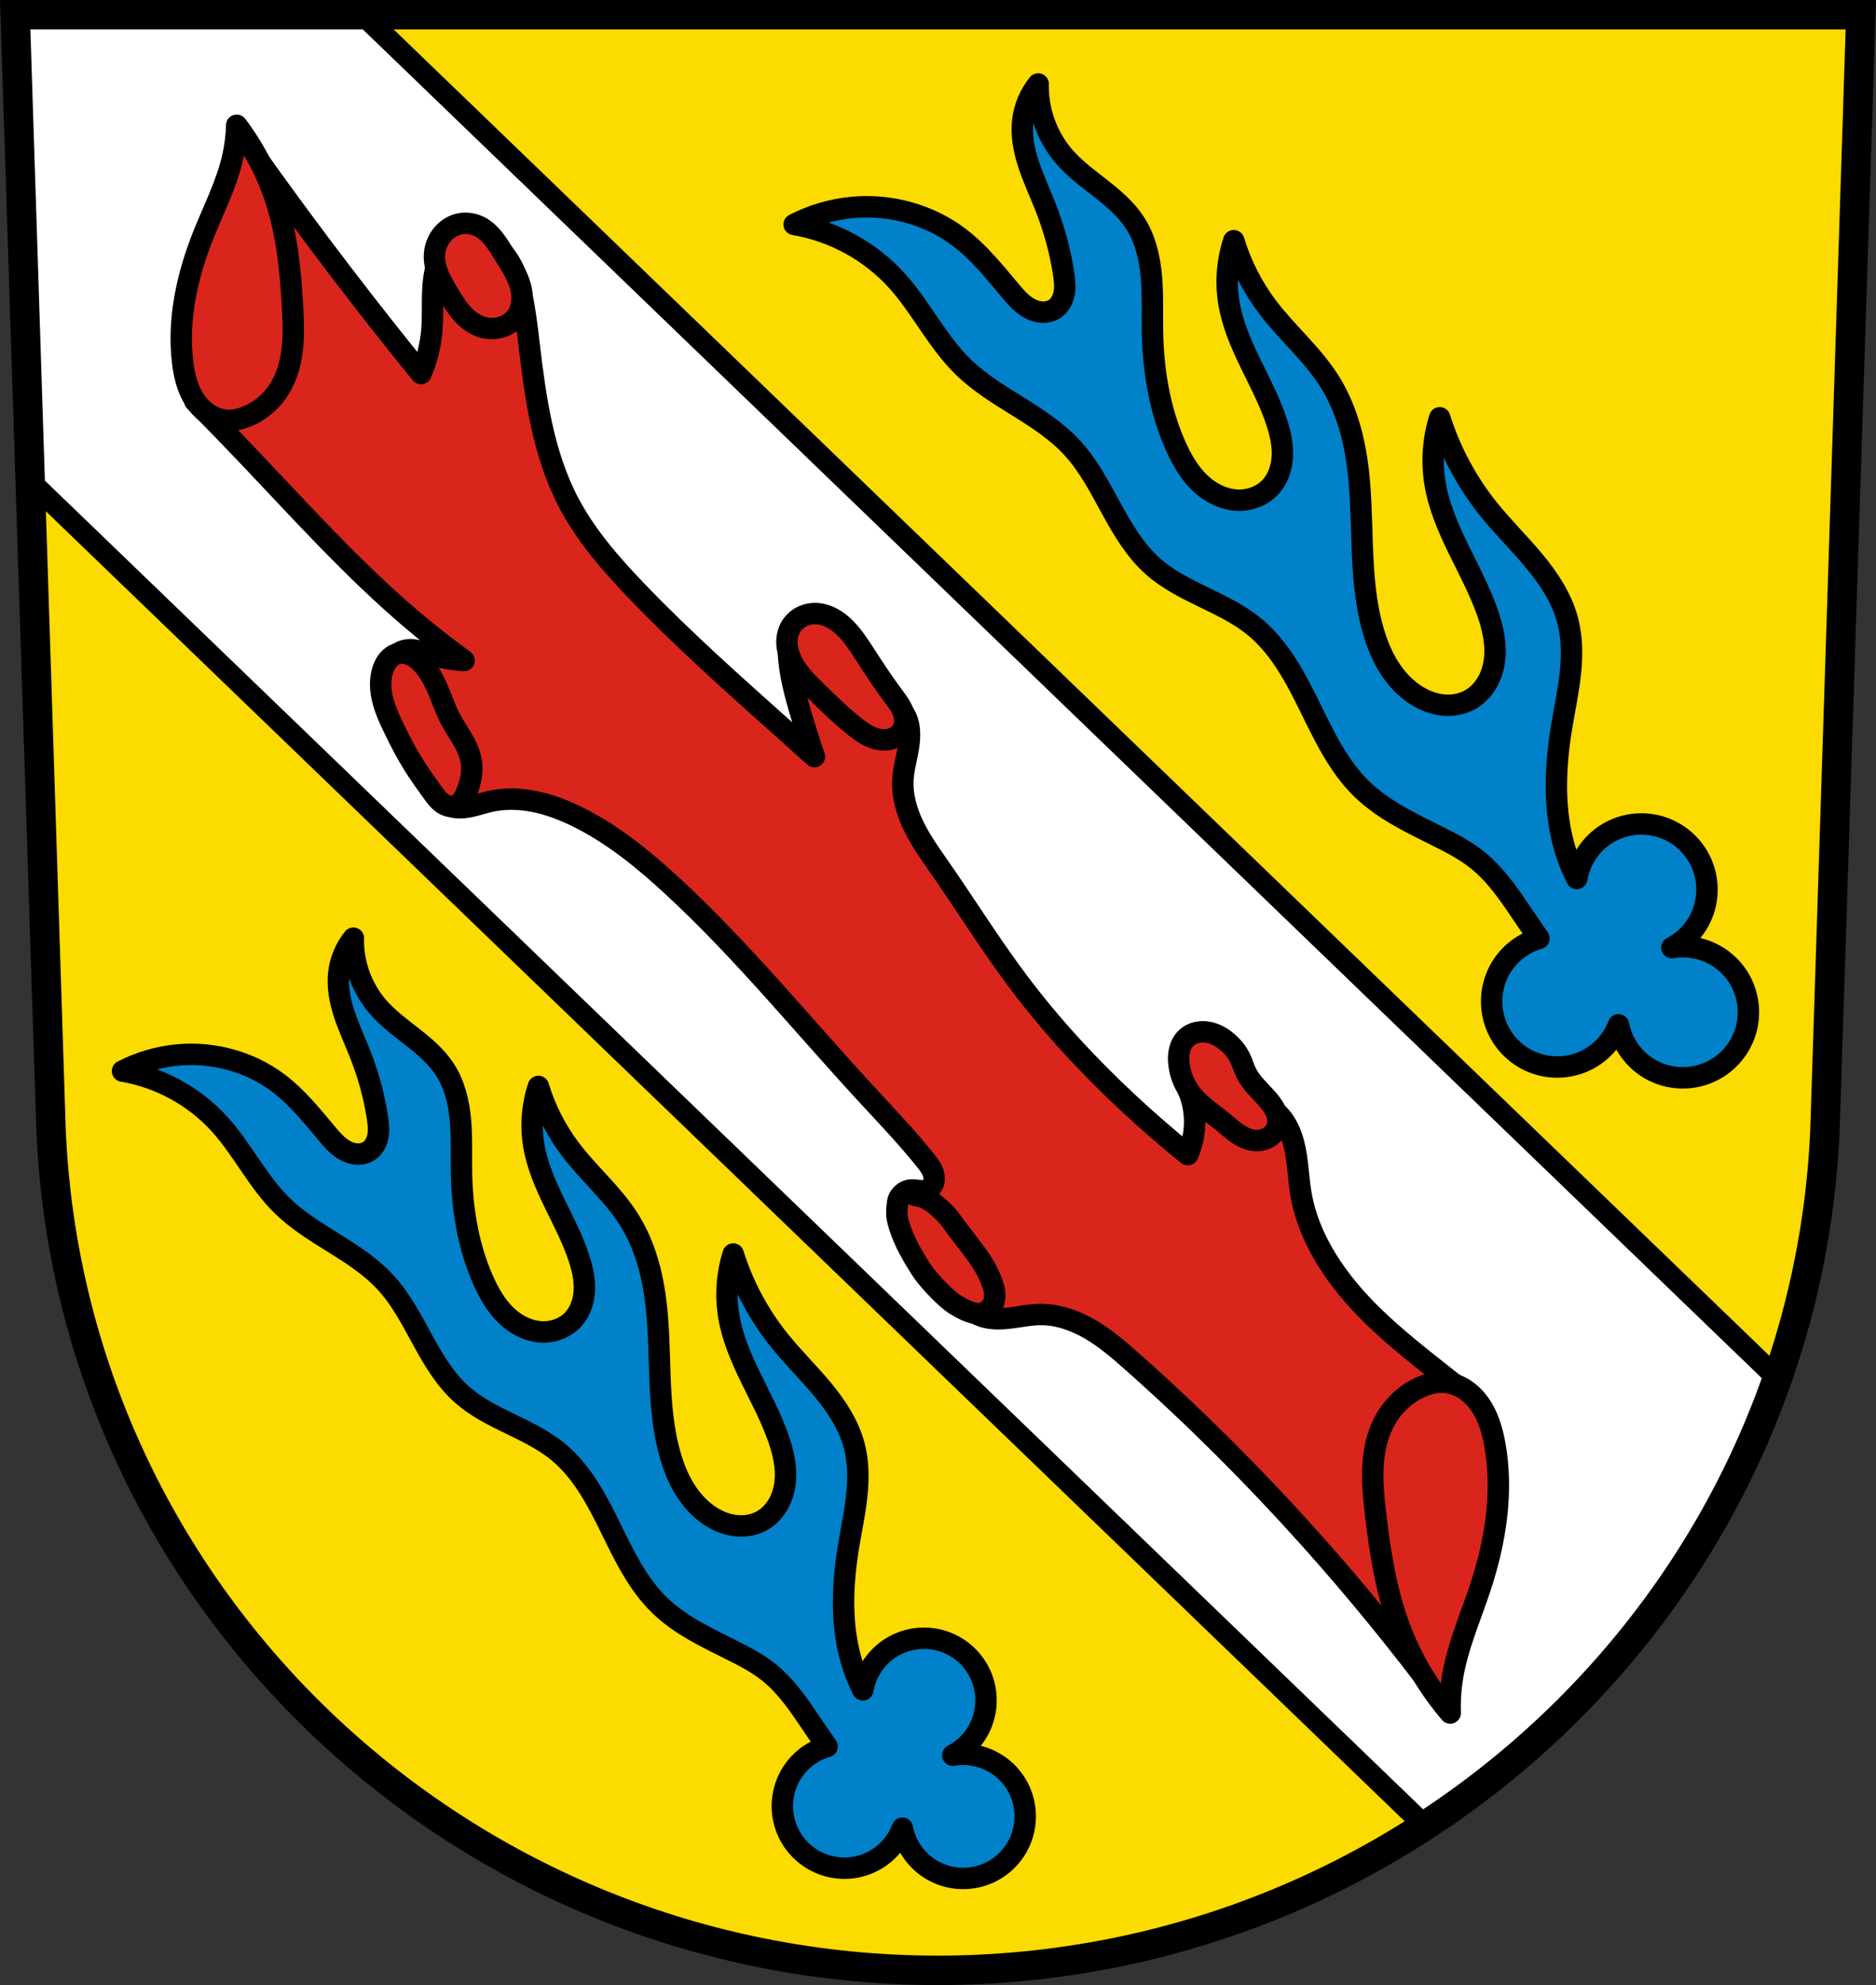
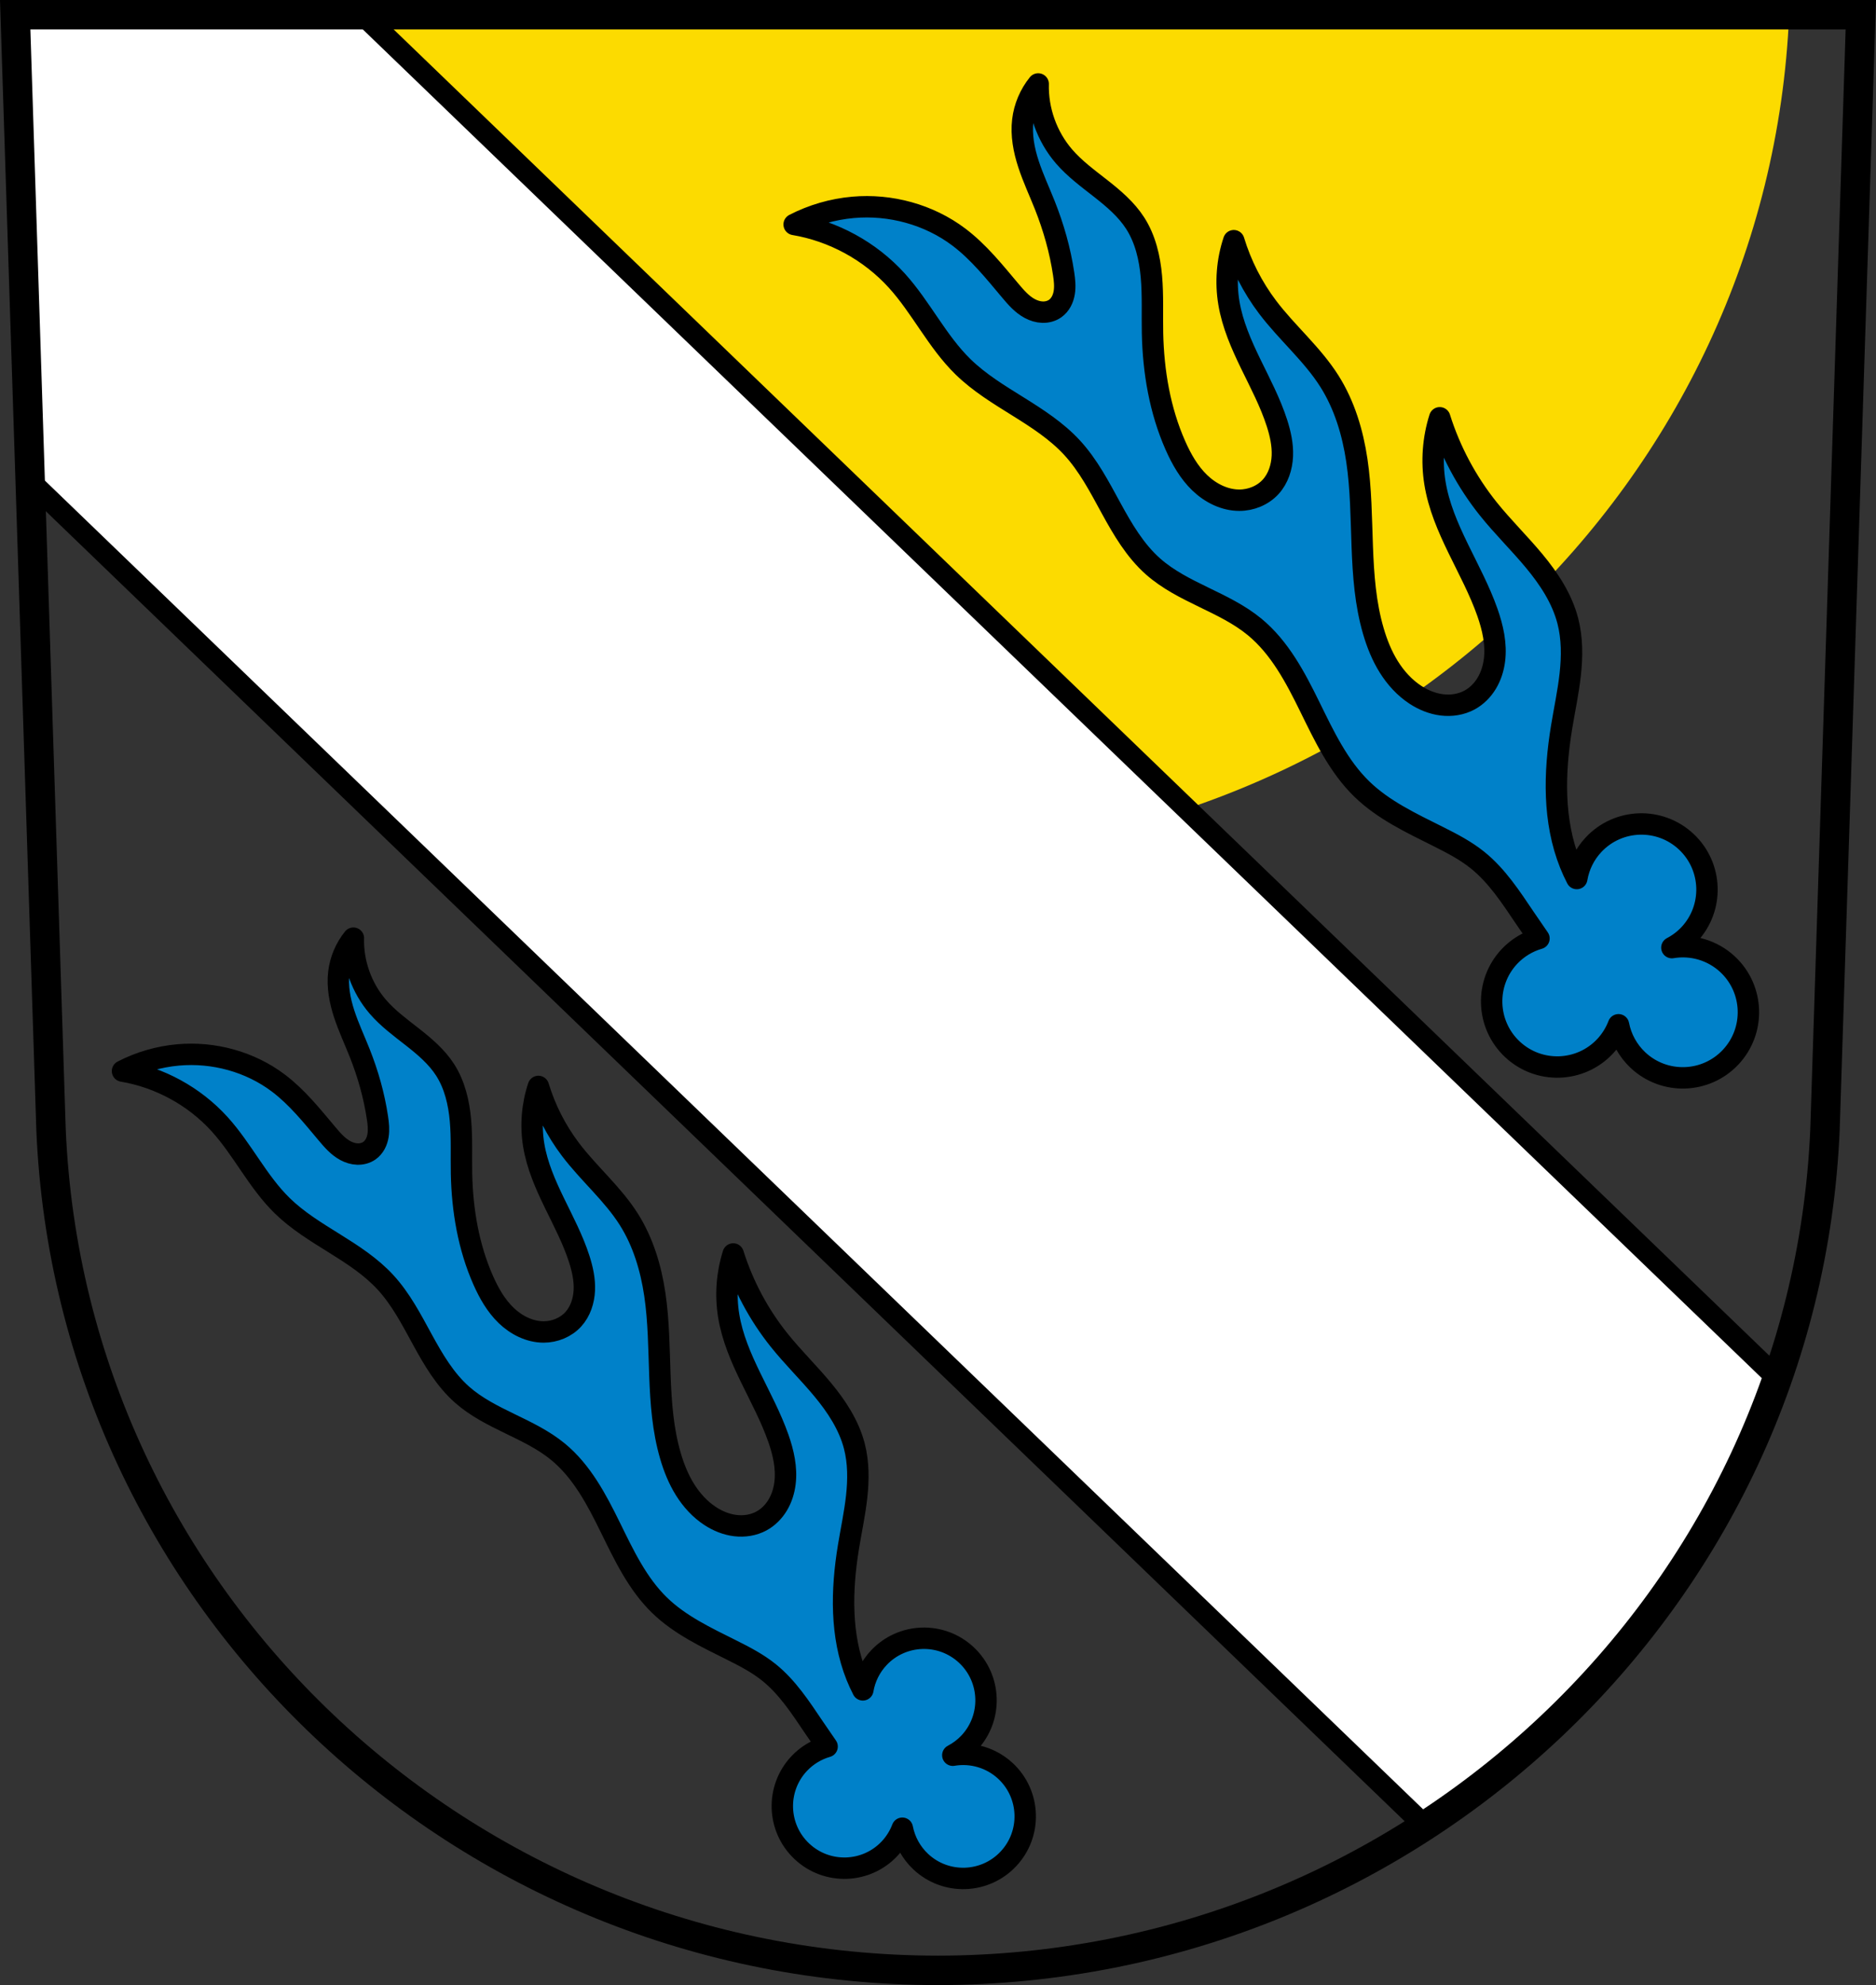
<svg xmlns="http://www.w3.org/2000/svg" version="1.1" viewBox="0 0 701.33 741.77">
  <rect x="0" y="0" width="701.33" height="741.77" fill="#333333" stroke="none" />
  <g transform="translate(-13.875-28.906)">
    <g fill-rule="evenodd">
-       <path d="m19.555 34.406l13.398 416.62c7.415 175.25 153.92 314.05 331.59 314.14 177.51-.215 324.07-139.06 331.59-314.14l13.398-416.62h-344.98z" fill="#fcdb00" />
+       <path d="m19.555 34.406c7.415 175.25 153.92 314.05 331.59 314.14 177.51-.215 324.07-139.06 331.59-314.14l13.398-416.62h-344.98z" fill="#fcdb00" />
      <path transform="translate(13.875 28.906)" d="m388.12 31.373c-3.142 3.877-5.161 8.651-5.756 13.605-0.659 5.491 0.406 11.07 2.125 16.322 1.719 5.257 4.083 10.277 6.123 15.418 3.269 8.238 5.712 16.818 7.02 25.584 0.348 2.331 0.614 4.712 0.23 7.04-0.192 1.163-0.547 2.304-1.113 3.338s-1.345 1.957-2.311 2.633c-1.358 0.95-3.05 1.378-4.707 1.328s-3.28-0.56-4.742-1.342c-2.924-1.563-5.153-4.137-7.287-6.674-5.972-7.099-11.825-14.442-19.23-20.03-11.193-8.445-25.624-12.362-39.59-11.11-7.651 0.684-15.167 2.866-21.994 6.387 14.641 2.457 28.386 9.967 38.36 20.961 9.121 10.05 15.07 22.763 24.785 32.24 6.06 5.914 13.379 10.35 20.568 14.83s14.404 9.124 20.15 15.346c6.113 6.617 10.307 14.734 14.629 22.639 4.322 7.904 8.962 15.848 15.713 21.813 5.522 4.879 12.21 8.209 18.84 11.426 6.63 3.216 13.363 6.42 19.06 11.1 9.432 7.75 15.289 18.918 20.67 29.875s10.719 22.282 19.484 30.777c8.05 7.802 18.417 12.658 28.445 17.668 5.131 2.564 10.265 5.228 14.74 8.816 7.302 5.856 12.494 13.87 17.732 21.627 1.738 2.573 3.498 5.13 5.273 7.678-4.226 1.218-8.05 3.549-11.06 6.75-9.264 9.88-8.764 25.399 1.117 34.662 9.88 9.262 25.399 8.763 34.662-1.117 2.171-2.331 3.875-5.058 5.01-8.04 0.978 5.056 3.521 9.675 7.271 13.203 9.88 9.264 25.401 8.765 34.664-1.115s8.763-25.4-1.117-34.662c-5.596-5.229-13.315-7.543-20.865-6.256 2.423-1.263 4.618-2.923 6.494-4.91 9.264-9.88 8.764-25.399-1.117-34.662-9.88-9.262-25.399-8.761-34.662 1.119-3.285 3.504-5.459 7.9-6.266 12.635-0.918-1.776-1.755-3.595-2.498-5.451-6.408-16.01-5.981-33.98-3.191-51 1.084-6.616 2.51-13.18 3.246-19.844 0.736-6.663 0.767-13.489-0.914-19.979-2.168-8.37-7.07-15.78-12.596-22.43s-11.746-12.709-17.15-19.459c-8.07-10.09-14.251-21.679-18.13-34-2.483 7.819-3.105 16.222-1.799 24.32 2.781 17.244 13.837 31.929 19.629 48.41 2.01 5.732 3.399 11.842 2.633 17.869-0.383 3.01-1.314 5.973-2.877 8.578s-3.772 4.845-6.445 6.289c-3.123 1.687-6.8 2.242-10.324 1.814s-6.899-1.808-9.873-3.746c-4.065-2.648-7.401-6.326-9.973-10.439s-4.398-8.659-5.762-13.314c-6.02-20.554-3.044-42.627-6.186-63.813-1.543-10.407-4.63-20.713-10.246-29.609-6.416-10.164-15.832-18.07-23.09-27.648-5.651-7.46-9.965-15.928-12.676-24.885-2.491 7.46-3.125 15.532-1.83 23.289 1.329 7.965 4.624 15.459 8.152 22.723 3.529 7.264 7.339 14.436 9.813 22.12 1.281 3.982 2.201 8.139 2.02 12.318-0.179 4.179-1.536 8.408-4.35 11.504-2.941 3.236-7.34 5.02-11.713 5.02-5.547 0.011-10.861-2.695-14.852-6.547s-6.789-8.779-9.04-13.85c-5.837-13.165-8.278-27.653-8.582-42.05-0.148-7.03 0.2-14.09-0.418-21.09-0.618-7.01-2.267-14.08-6.068-19.994-3.299-5.136-8.05-9.159-12.85-12.926-4.804-3.767-9.781-7.402-13.766-12.03-6.391-7.419-9.9-17.26-9.646-27.05zm-256.01 319.19c-2.972 3.668-4.883 8.186-5.445 12.873-0.624 5.195 0.385 10.468 2.01 15.441 1.626 4.973 3.863 9.72 5.793 14.584 3.092 7.793 5.402 15.912 6.639 24.21 0.329 2.205 0.581 4.456 0.219 6.656-0.181 1.1-0.519 2.18-1.055 3.158s-1.272 1.853-2.186 2.492c-1.285 0.899-2.884 1.303-4.451 1.256-1.567-0.048-3.103-0.53-4.486-1.27-2.766-1.479-4.876-3.915-6.895-6.314-5.649-6.716-11.184-13.661-18.19-18.947-10.588-7.989-24.24-11.695-37.455-10.514-7.238 0.647-14.346 2.711-20.805 6.04 13.85 2.324 26.854 9.429 36.29 19.83 8.629 9.511 14.252 21.534 23.445 30.5 5.737 5.595 12.656 9.793 19.457 14.03 6.801 4.238 13.627 8.632 19.06 14.518 5.783 6.26 9.75 13.938 13.838 21.416s8.479 14.992 14.865 20.635c5.224 4.616 11.55 7.768 17.822 10.811s12.641 6.074 18.03 10.5c8.923 7.332 14.464 17.896 19.555 28.26 5.09 10.366 10.139 21.08 18.432 29.12 7.615 7.381 17.422 11.973 26.908 16.713 4.854 2.425 9.71 4.947 13.943 8.342 6.908 5.54 11.82 13.12 16.775 20.459 1.644 2.434 3.309 4.854 4.988 7.264-3.998 1.152-7.612 3.358-10.465 6.387-8.764 9.347-8.291 24.03 1.057 32.791 9.347 8.763 24.03 8.29 32.791-1.057 2.054-2.205 3.665-4.785 4.734-7.602 0.925 4.783 3.333 9.152 6.881 12.49 9.347 8.764 24.03 8.293 32.791-1.055 8.763-9.347 8.29-24.03-1.057-32.791-5.294-4.947-12.596-7.137-19.738-5.92 2.292-1.195 4.368-2.765 6.143-4.645 8.764-9.347 8.291-24.03-1.057-32.791-9.347-8.763-24.03-8.288-32.789 1.059-3.108 3.315-5.165 7.474-5.928 11.953-0.868-1.681-1.661-3.4-2.363-5.156-6.06-15.15-5.657-32.15-3.02-48.25 1.026-6.259 2.374-12.468 3.07-18.771 0.696-6.304 0.725-12.761-0.865-18.9-2.051-7.918-6.691-14.93-11.918-21.22-5.227-6.291-11.11-12.02-16.221-18.408-7.636-9.542-13.482-20.51-17.15-32.17-2.349 7.397-2.935 15.346-1.699 23.01 2.631 16.314 13.09 30.21 18.566 45.797 1.906 5.423 3.215 11.202 2.49 16.904-0.363 2.851-1.242 5.651-2.721 8.115s-3.569 4.585-6.098 5.951c-2.955 1.596-6.432 2.12-9.766 1.715s-6.526-1.71-9.34-3.543c-3.845-2.505-7-5.985-9.436-9.877-2.433-3.892-4.159-8.191-5.449-12.596-5.695-19.445-2.88-40.33-5.852-60.37-1.46-9.845-4.381-19.596-9.693-28.01-6.07-9.616-14.976-17.09-21.842-26.16-5.346-7.06-9.426-15.07-11.99-23.541-2.356 7.06-2.957 14.693-1.732 22.03 1.258 7.536 4.375 14.624 7.713 21.496s6.942 13.659 9.281 20.932c1.212 3.767 2.082 7.698 1.912 11.652s-1.454 7.954-4.115 10.883c-2.782 3.061-6.944 4.744-11.08 4.752-5.247 1e-3 -10.274-2.549-14.05-6.193-3.775-3.644-6.422-8.305-8.549-13.1-5.521-12.455-7.832-26.16-8.119-39.783-0.14-6.653 0.19-13.326-0.395-19.955-0.584-6.629-2.144-13.317-5.74-18.916-3.121-4.859-7.612-8.663-12.156-12.227s-9.252-7-13.02-11.379c-6.05-7.02-9.367-16.329-9.127-25.59z" fill="#0081c9" stroke="#000" stroke-linejoin="round" stroke-width="8" />
    </g>
    <g stroke="#000">
      <g stroke-linejoin="round" stroke-width="8">
        <path transform="translate(13.875 28.906)" d="m5.68 5.5 5.607 174.34 521.38 502.41c60.661-39.484 107.6-98.08 131.79-167.23l-528.76-509.52h-130.01z" fill="#fff" stroke-linecap="round" />
        <g fill="#da251d" fill-rule="evenodd">
-           <path d="m94.59 152.17c-4.877-23.373-.484-48.552 12.02-68.892 2.118 2.995 4.245 5.982 6.384 8.962 18.651 25.994 38.09 51.42 58.27 76.25 2.203-5.068 3.575-10.496 4.047-16 .652-7.611-.395-15.402 1.387-22.83.48-2 1.167-3.962 2.196-5.743 1.03-1.78 2.412-3.377 4.129-4.51 2.66-1.755 6.03-2.301 9.169-1.738 3.137.563 6.04 2.182 8.361 4.362 4.65 4.36 6.918 10.68 8.315 16.899 1.327 5.909 2.01 11.941 2.722 17.955 2.418 20.523 5.27 41.509 14.863 59.812 6.429 12.265 15.645 22.832 25.22 32.834 17.705 18.491 36.917 35.463 55.994 52.53 3.562 3.188 7.12 6.379 10.675 9.575-2.079-6.067-4-12.188-5.77-18.354-2.254-7.866-4.266-15.943-3.952-24.12.051-1.323.164-2.652.505-3.932.341-1.28.919-2.515 1.813-3.492 1.179-1.289 2.87-2.065 4.608-2.243 1.737-.179 3.511.219 5.069 1.01 3.115 1.58 5.266 4.607 6.704 7.79 1.438 3.183 2.281 6.601 3.542 9.858 1.261 3.258 3.03 6.457 5.842 8.528 2.039 1.501 4.489 2.311 6.869 3.175 2.38.865 4.796 1.846 6.626 3.597 1.673 1.601 2.746 3.763 3.27 6.02.524 2.256.524 4.607.27 6.908-.507 4.603-2.01 9.07-2.298 13.692-.382 6.149 1.425 12.27 4.149 17.796 2.724 5.526 6.348 10.549 9.863 15.608 9.738 14.01 18.777 28.522 29.02 42.18 12.326 16.437 26.345 31.57 41.39 45.566 7.131 6.635 14.494 13.02 22.07 19.14 2.993-6.79 3.373-14.692 1.045-21.738-1.288-3.9-3.39-7.637-3.547-11.741-.079-2.052.37-4.172 1.559-5.846.594-.837 1.368-1.552 2.271-2.042.903-.489 1.935-.749 2.961-.702.961.044 1.901.354 2.727.846.826.492 1.54 1.161 2.128 1.922 1.175 1.522 1.834 3.379 2.304 5.244.47 1.865.771 3.772 1.329 5.613.557 1.84 1.399 3.645 2.777 4.986 1.661 1.617 3.944 2.42 6.2 2.955 2.256.535 4.579.855 6.729 1.721 2.925 1.178 5.4 3.335 7.23 5.903 1.83 2.568 3.044 5.537 3.853 8.585 1.617 6.097 1.652 12.492 2.692 18.713 2.972 17.773 14.01 33.25 26.912 45.834 8.683 8.471 18.297 15.919 27.813 23.441 2.17 1.715 4.335 3.435 6.497 5.16 1.301 12.709.643 25.616-1.944 38.13-2.478 11.982-6.705 23.572-8.751 35.636-2.255 13.296-1.801 27.05 1.327 40.17-15.217-20.453-31.364-40.21-48.37-59.2-20.912-23.343-43.13-45.518-66.59-66.3-4.94-4.376-9.971-8.718-15.672-12.04-5.701-3.324-12.162-5.607-18.761-5.519-5.373.072-10.652 1.7-16.02 1.593-2.686-.053-5.407-.56-7.769-1.842-2.362-1.281-4.338-3.395-5.105-5.97-.572-1.921-.457-3.971-.72-5.958-.457-3.451-2.07-6.689-4.279-9.38-2.209-2.691-4.995-4.863-7.964-6.682-1.816-1.112-3.709-2.101-5.471-3.298-1.762-1.196-3.41-2.625-4.541-4.429-1.132-1.804-1.708-4.02-1.242-6.103.233-1.039.725-2.025 1.45-2.805.725-.78 1.685-1.348 2.728-1.562 1.173-.241 2.383-.036 3.573.093.595.065 1.194.11 1.792.071.597-.039 1.195-.165 1.732-.429.94-.463 1.647-1.338 1.999-2.325.353-.987.368-2.075.148-3.1-.441-2.049-1.761-3.782-3.072-5.417-7.06-8.813-14.895-16.977-22.549-25.282-23.861-25.891-46.15-53.32-72.02-77.21-10.921-10.09-22.59-19.61-35.958-26.12-5.01-2.44-10.259-4.45-15.724-5.541-5.465-1.091-11.16-1.245-16.595-.014-3.303.748-6.51 2-9.884 2.293-1.687.145-3.412.041-5.02-.482-1.61-.523-3.103-1.485-4.109-2.847-1.151-1.559-1.602-3.542-1.651-5.479-.049-1.937.273-3.861.53-5.782.726-5.437.92-11.02-.29-16.366-1.211-5.35-3.927-10.484-8.234-13.882-1.757-1.387-3.758-2.476-5.338-4.061-.79-.793-1.47-1.712-1.882-2.753-.412-1.041-.544-2.21-.254-3.291.339-1.267 1.244-2.345 2.365-3.03 1.121-.681 2.444-.985 3.756-1.014 2.623-.058 5.136.933 7.639 1.721 4.118 1.296 8.4 2.07 12.712 2.298-6.813-4.923-13.431-10.115-19.835-15.559-21.852-18.578-41.08-39.987-60.852-60.77-6.605-6.944-13.276-13.825-20.01-20.642 3.299-.792 6.238-2.984 7.937-5.921 1.766-3.051 2.172-6.726 1.893-10.24-.278-3.514-1.194-6.941-1.914-10.392z" />
-           <path d="m102.36 75.71-0.004 0.006c0.001 0.001 0.003 0.002 0.004 0.004 8e-5 -0.003-8e-5 -0.007 0-0.01zm0 0.01c-0.1 3.966-0.589 7.921-1.461 11.791-2.281 10.118-7.105 19.444-10.955 29.078-6.02 15.06-9.722 31.412-7.811 47.52 0.583 4.912 1.729 9.874 4.393 14.039 1.332 2.084 3.037 3.945 5.084 5.334 2.046 1.389 4.441 2.296 6.908 2.469 2.176 0.153 4.363-0.261 6.43-0.959 5.79-1.958 10.723-6.193 13.805-11.471 2.571-4.402 3.883-9.451 4.426-14.52 0.543-5.069 0.345-10.186 0.066-15.277-0.729-13.309-2.027-26.709-6.061-39.41-3.261-10.284-8.3-19.996-14.824-28.594zm85.729 36.627c-1.028-0.018-2.057 0.103-3.051 0.375-2.642 0.724-4.958 2.482-6.5 4.746-1.433 2.106-2.215 4.643-2.25 7.189-0.035 2.455 0.608 4.883 1.559 7.146 0.95 2.264 2.206 4.385 3.461 6.496 1.537 2.584 3.092 5.181 5.059 7.455 1.968 2.273 4.391 4.228 7.231 5.213 2.655 0.921 5.627 0.942 8.27-0.014 2.172-0.785 4.12-2.235 5.391-4.164 1.595-2.421 2.054-5.471 1.695-8.348-0.359-2.878-1.481-5.61-2.842-8.17-1.189-2.236-2.565-4.368-3.906-6.516-1.226-1.966-2.43-3.955-3.889-5.754-0.365-0.45-0.748-0.888-1.148-1.309-0.3-0.316-0.607-0.621-0.928-0.914h-0.002c-0.964-0.879-2.023-1.645-3.189-2.225-1.536-0.762-3.246-1.179-4.959-1.209zm130.2 145.82c-1.777 0.042-3.545 0.517-5.088 1.4-1.543 0.883-2.853 2.174-3.736 3.717-1.057 1.848-1.484 4.021-1.383 6.146 0.101 2.126 0.711 4.209 1.607 6.139 2.194 4.726 6.01 8.473 9.74 12.109 4.556 4.436 9.125 8.879 14.111 12.822 1.814 1.434 3.7 2.81 5.814 3.746 2.114 0.936 4.489 1.412 6.76 0.977 1.846-0.354 3.599-1.341 4.703-2.863 0.951-1.31 1.384-2.965 1.303-4.582-0.083-1.664-0.682-3.27-1.494-4.725s-1.836-2.779-2.832-4.115c-3.822-5.128-7.319-10.49-10.799-15.856-2.083-3.212-4.209-6.482-6.871-9.201l0.004-0.002c-0.887-0.906-1.835-1.751-2.859-2.512-2.598-1.931-5.745-3.278-8.98-3.201zm-153.89 14.77c-0.616-0.019-1.231 0.041-1.828 0.197-1.417 0.371-2.67 1.261-3.611 2.383-0.941 1.122-1.585 2.471-2.02 3.869-1.074 3.436-0.915 7.165-0.086 10.668 0.829 3.503 2.301 6.819 3.84 10.07 2.681 5.667 5.597 11.236 9.029 16.484 1.875 2.868 3.901 5.634 5.906 8.412 1.025 1.42 2.068 2.868 3.477 3.908 0.705 0.52 1.496 0.932 2.346 1.143 0.85 0.211 1.76 0.213 2.594-0.053 1.012-0.322 1.87-1.024 2.527-1.859 0.657-0.835 1.128-1.8 1.549-2.775 1.593-3.687 2.557-7.758 1.963-11.731-0.444-2.972-1.734-5.752-3.228-8.359-1.494-2.607-3.208-5.09-4.602-7.752-2.119-4.04-3.475-8.441-5.389-12.586-1.413-3.06-3.152-6.009-5.506-8.42l-0.004 0.004c-1.15-1.179-2.457-2.232-3.963-2.898-0.941-0.416-1.968-0.673-2.994-0.705zm299.38 141.52c-0.63-0.016-1.262 0.023-1.885 0.125-1.661 0.271-3.261 0.995-4.49 2.144-1.282 1.2-2.123 2.825-2.545 4.529-0.422 1.705-0.44 3.488-0.246 5.234 0.489 4.391 2.343 8.606 5.176 11.996 3.127 3.741 7.313 6.41 11.08 9.508 2 1.649 3.908 3.437 6.094 4.834 2.187 1.397 4.729 2.397 7.32 2.252 1.669-0.093 3.319-0.675 4.631-1.711 1.312-1.036 2.271-2.53 2.594-4.17 0.33-1.678-0.005-3.439-0.699-5-0.694-1.563-1.732-2.951-2.844-4.25-2.89-3.376-6.398-6.344-8.318-10.352-0.795-1.66-1.289-3.451-2.076-5.115-1.057-2.237-2.629-4.21-4.469-5.863l-0.002-0.002c-1.802-1.618-3.894-2.954-6.213-3.652-1.008-0.303-2.057-0.482-3.107-0.508zm-110.86 60.192c-0.302-0.002-0.601 0.035-0.879 0.137-0.798 0.293-1.52 0.891-1.982 1.603-0.467 0.722-0.544 1.643-0.658 2.496-0.237 1.772-0.419 3.615-0.045 5.363 1.397 6.522 4.808 12.533 8.352 18.18 2.026 3.23 4.593 6.117 7.279 8.822 2.01 2.02 4.116 4.009 6.553 5.484 2.229 1.348 4.654 2.57 7.227 2.978 0.883 0.14 1.846 0.134 2.674-0.203 1.405-0.571 2.694-1.628 3.49-2.918 0.635-1.029 0.785-2.323 0.83-3.531 0.046-1.218-0.189-2.451-0.568-3.609-1.272-3.892-3.231-7.573-5.621-10.924-2.391-3.35-4.938-6.586-7.449-9.846-1.688-2.191-3.156-4.581-5.119-6.529v0.004c-2.134-2.117-4.455-4.157-7.139-5.508-1.357-0.683-2.948-0.75-4.385-1.24-0.564-0.192-1.074-0.558-1.66-0.664-0.291-0.053-0.597-0.093-0.898-0.096zm200 70.733c-2.445-0.026-4.865 0.583-7.131 1.502-6.348 2.576-11.584 7.642-14.68 13.754-2.582 5.099-3.712 10.836-3.981 16.545-0.268 5.709 0.299 11.422 0.953 17.1 1.71 14.846 4.065 29.758 9.428 43.707 4.342 11.295 10.633 21.834 18.514 31.02-0.156-4.448 0.129-8.909 0.846-13.301 1.874-11.474 6.644-22.23 10.305-33.27 5.726-17.259 8.769-35.805 5.549-53.701-0.982-5.459-2.598-10.934-5.859-15.42-0.815-1.122-1.731-2.175-2.742-3.125l0.002-0.006c-1.01-0.95-2.116-1.795-3.307-2.504-2.384-1.418-5.123-2.272-7.896-2.301z" />
-         </g>
+           </g>
      </g>
      <path d="m19.555 34.406l13.398 416.62c7.415 175.25 153.92 314.05 331.59 314.14 177.51-.215 324.07-139.06 331.59-314.14l13.398-416.62h-344.98z" fill="none" fill-rule="evenodd" stroke-width="11" />
    </g>
  </g>
</svg>